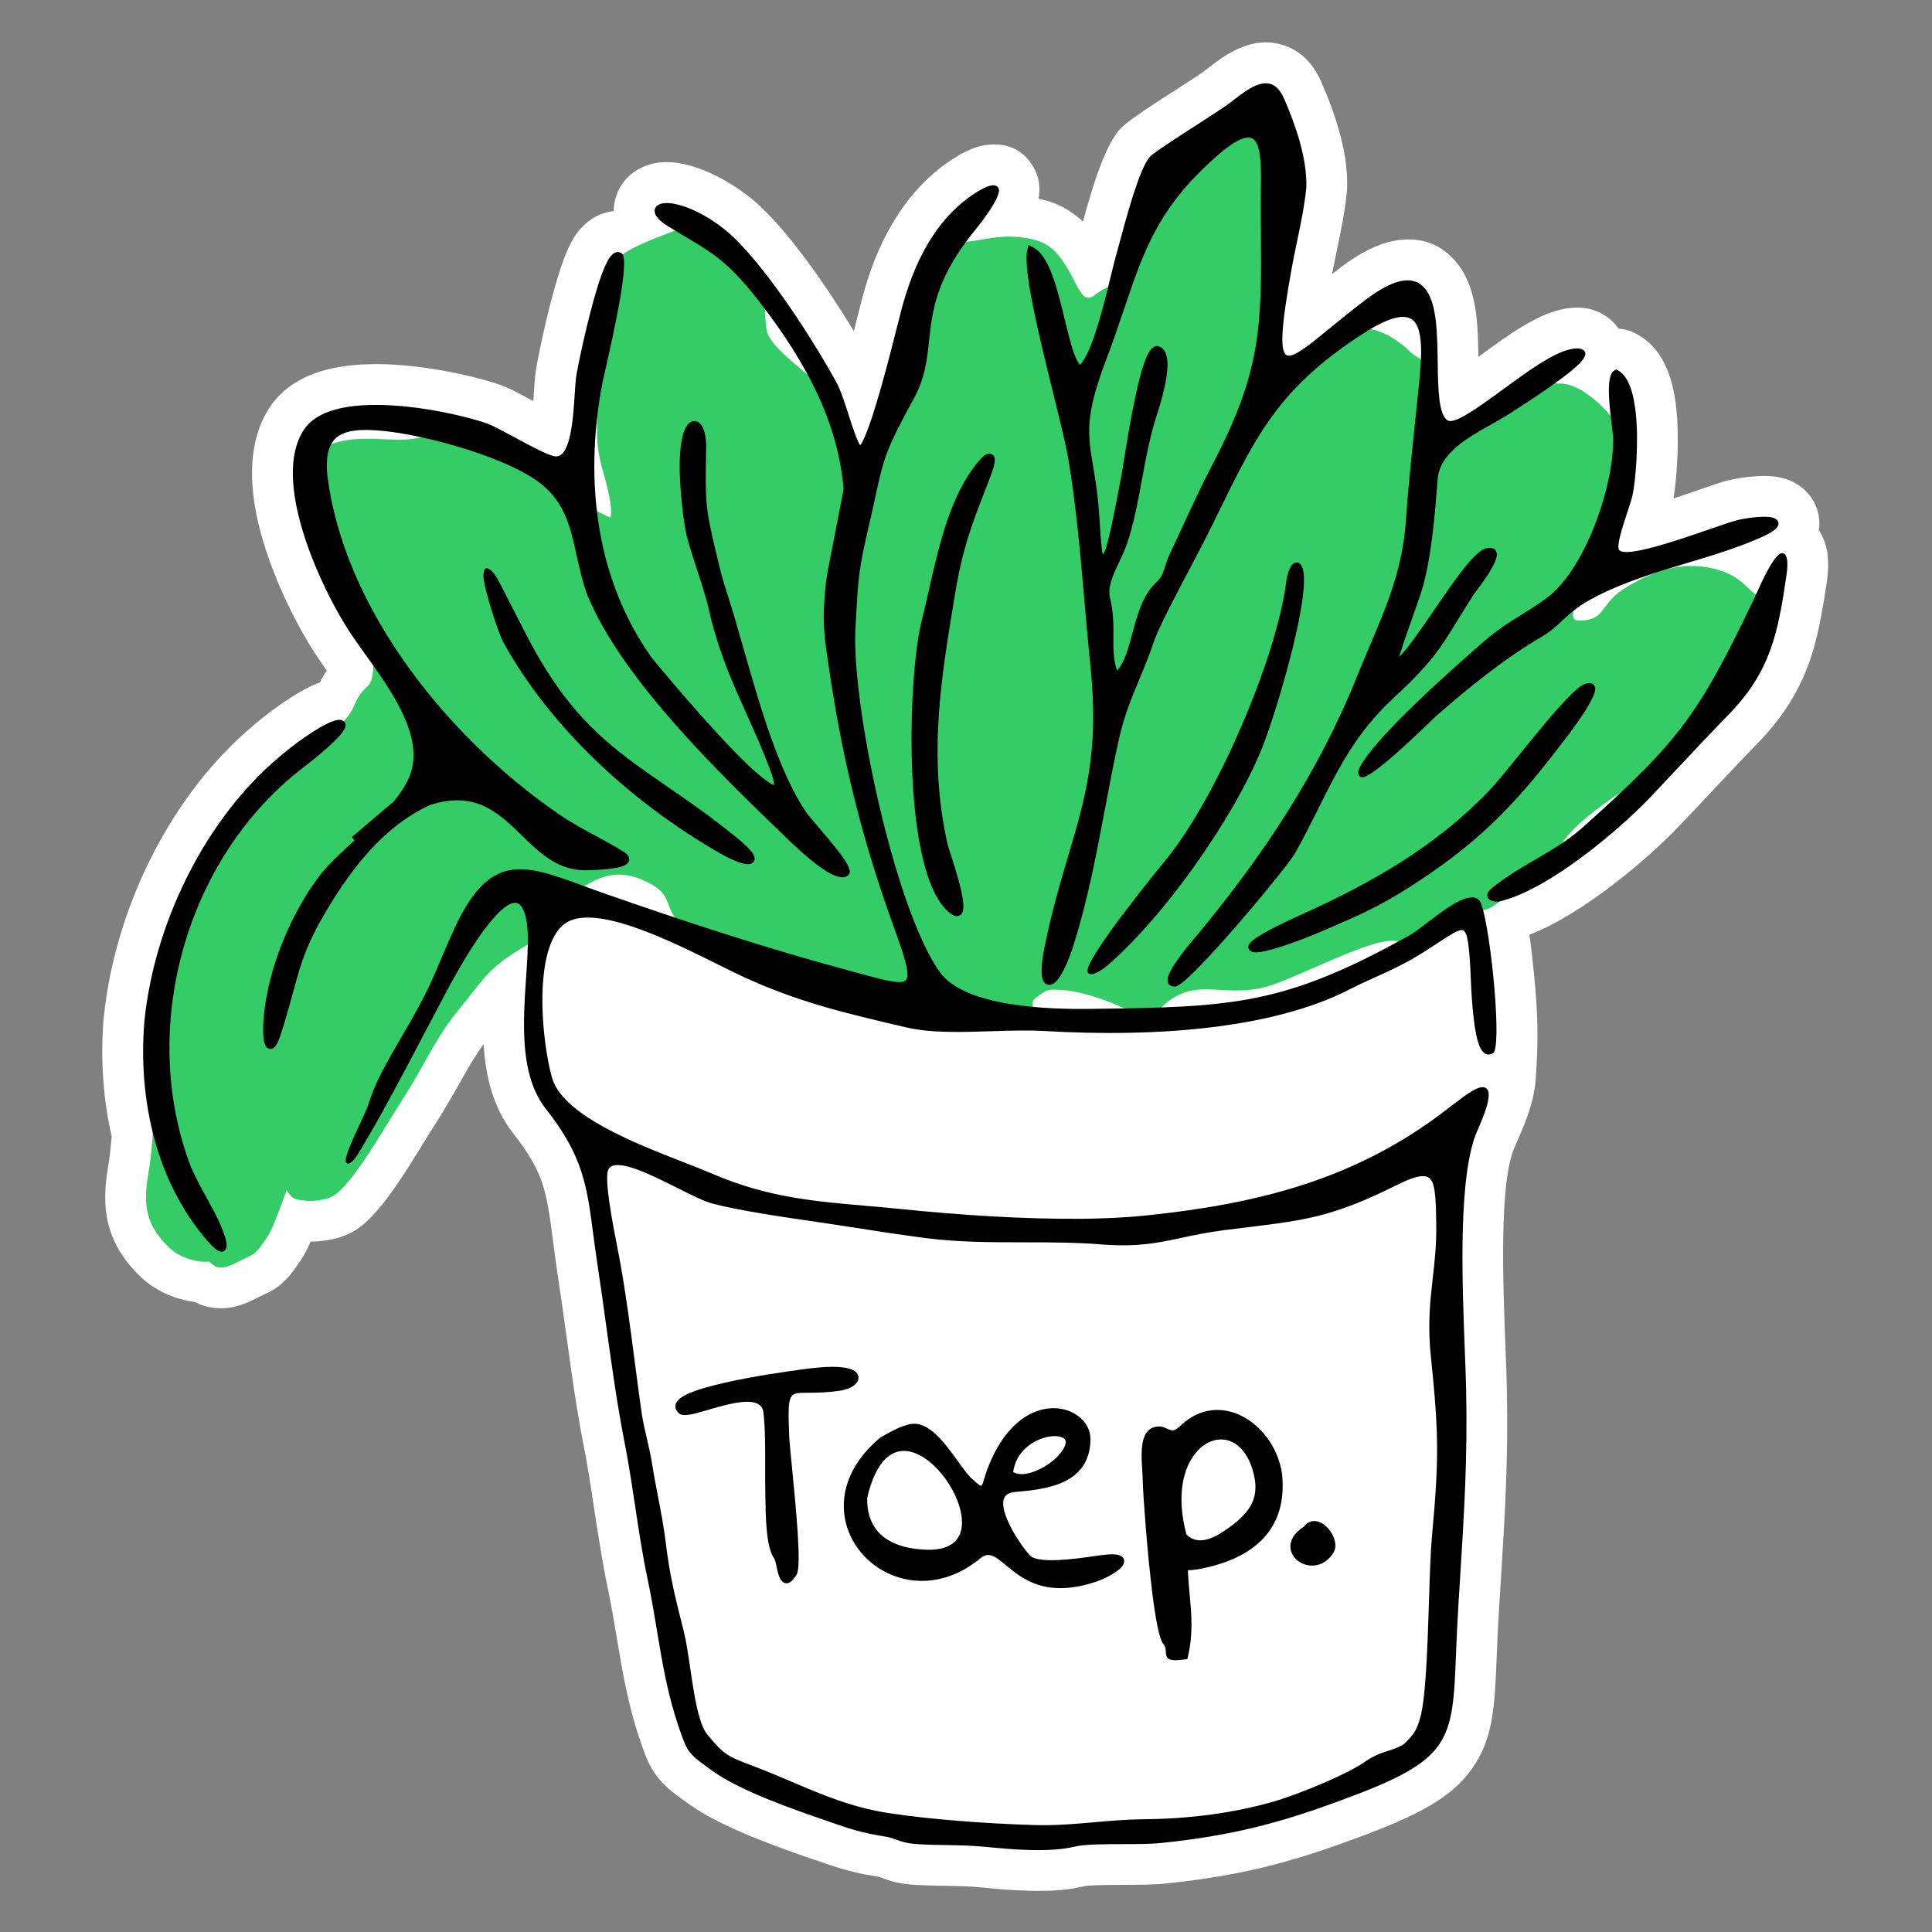
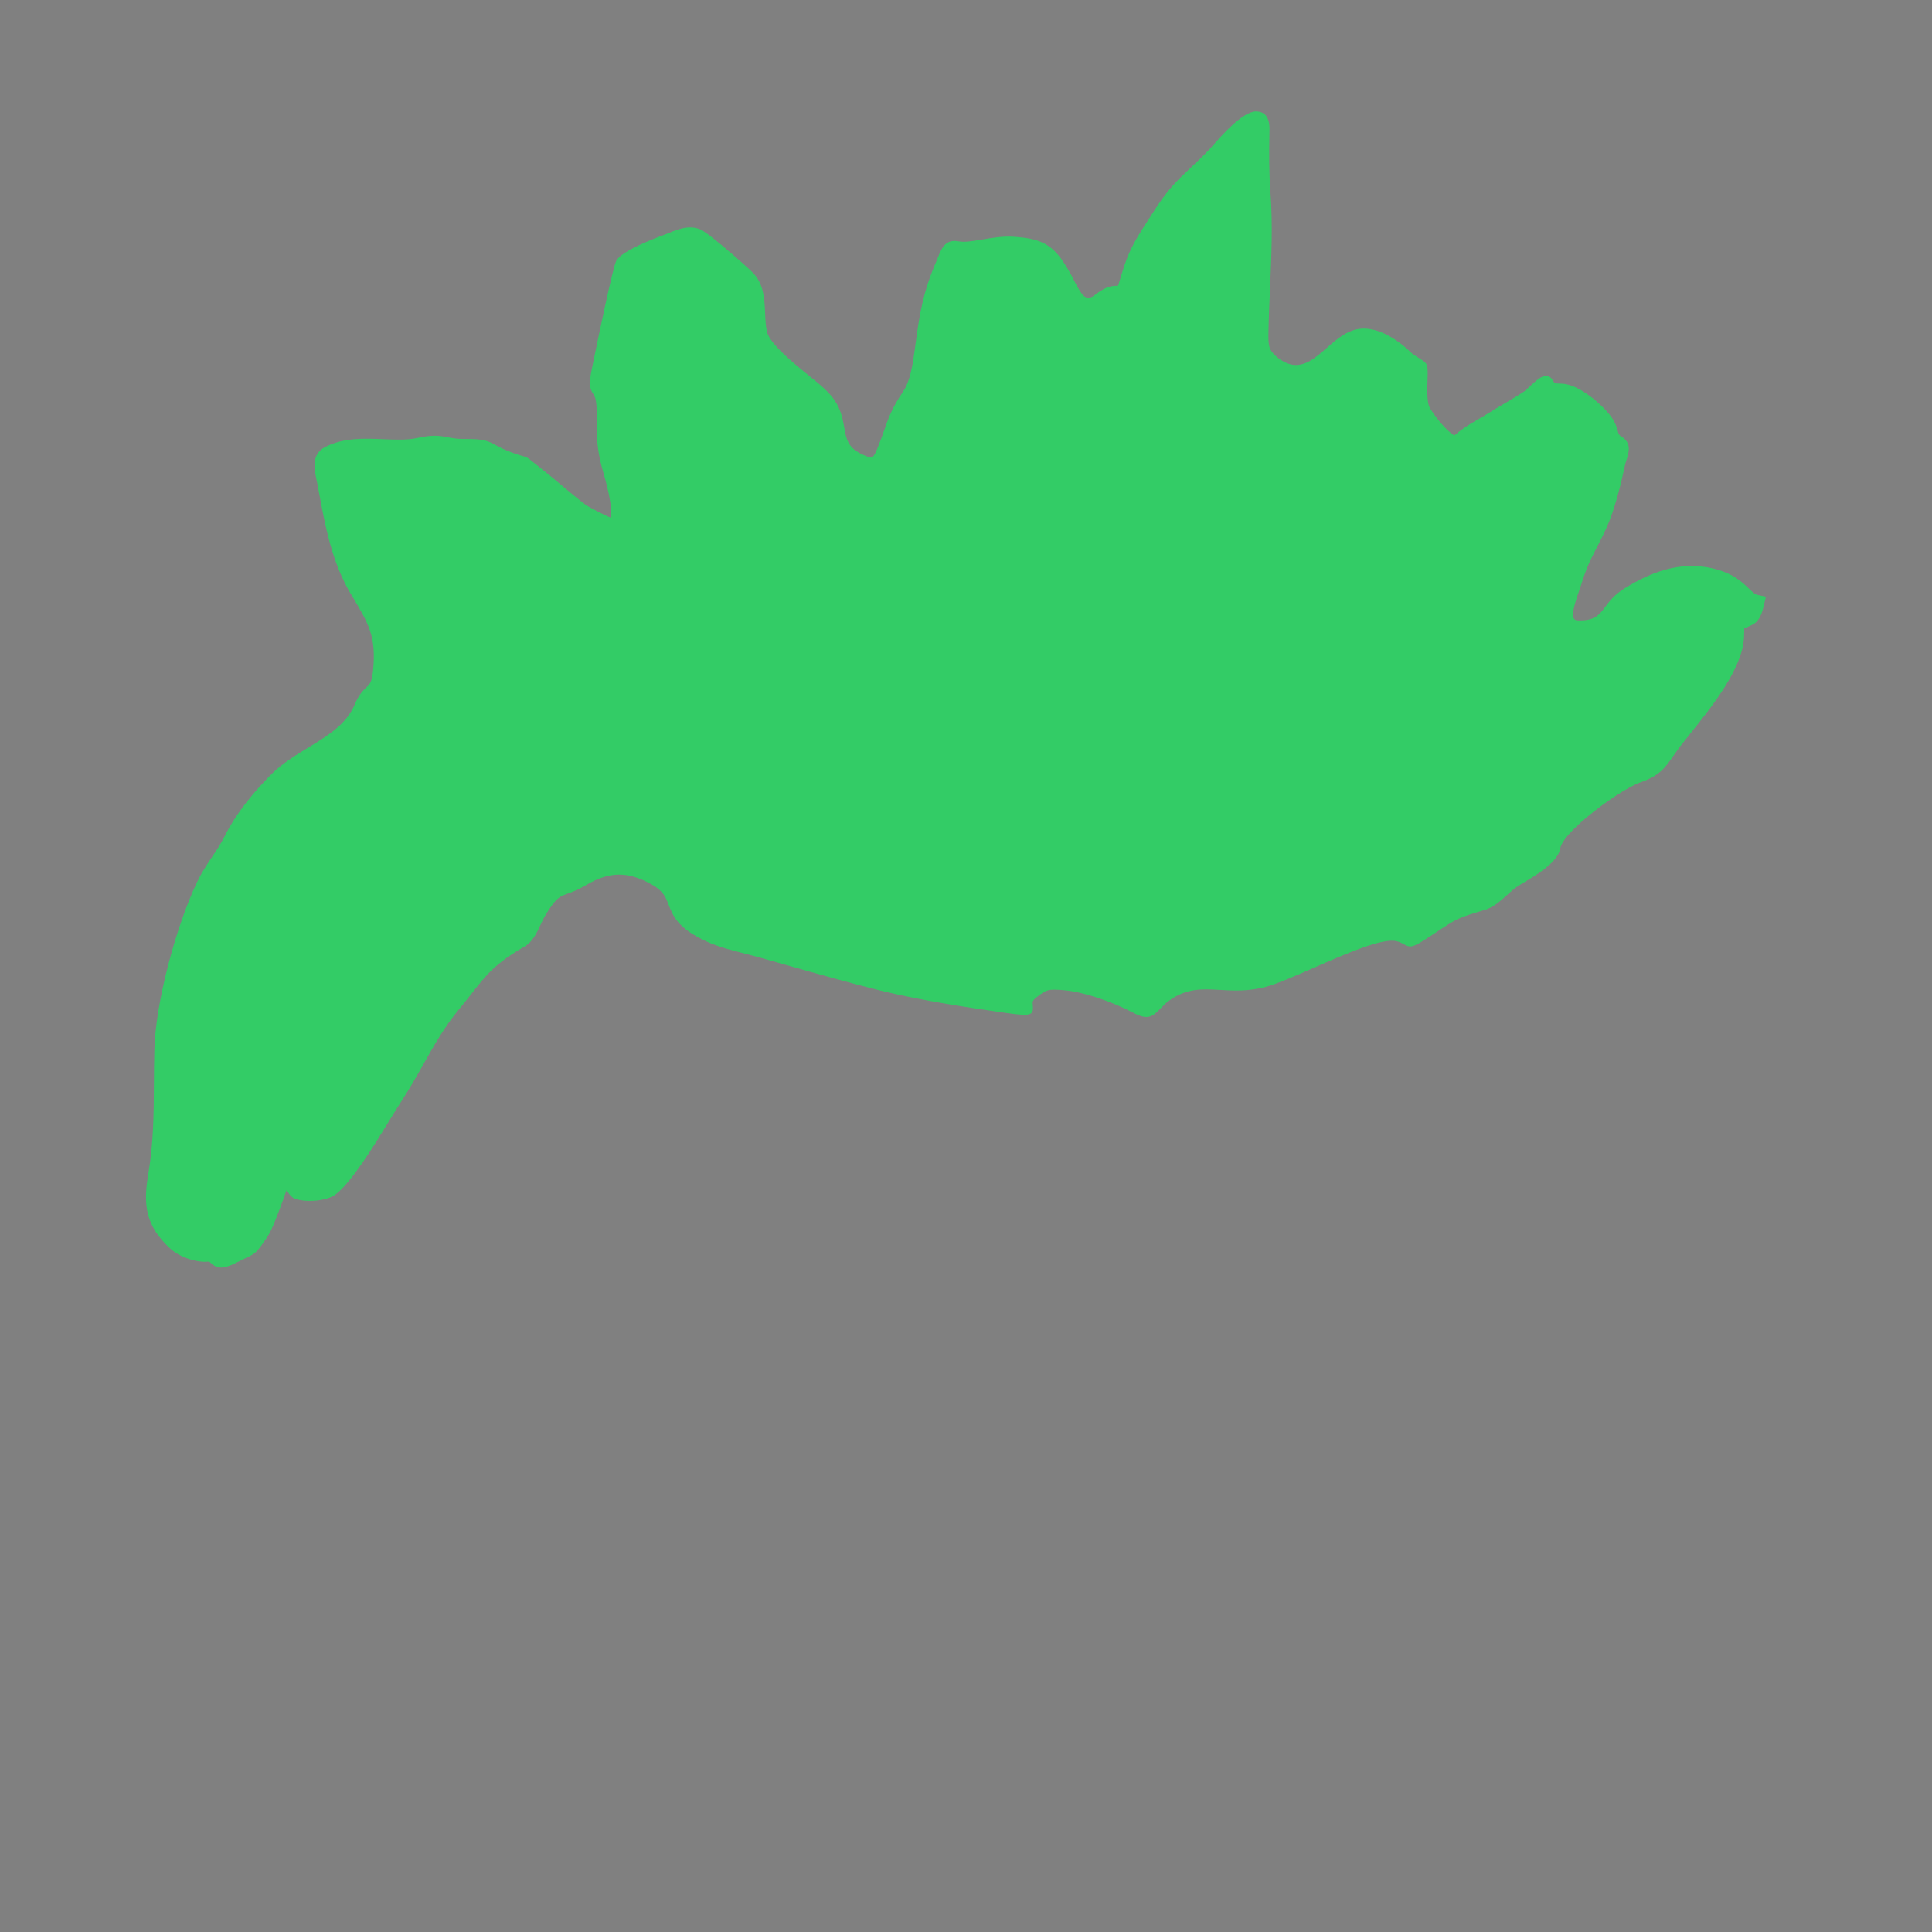
<svg xmlns="http://www.w3.org/2000/svg" xml:space="preserve" width="100mm" height="100mm" version="1.1" style="clip-rule:evenodd;fill-rule:evenodd;image-rendering:optimizeQuality;shape-rendering:geometricPrecision;text-rendering:geometricPrecision" viewBox="0 0 1000000 1000000" id="svg3">
  <rect x="0" y="0" width="1000000" height="1000000" fill="#808080" stroke="none" />
  <defs id="defs1">
    <style type="text/css" id="style1">
   
    .fil1 {fill:#33CC66}
    .fil0 {fill:white}
    .fil2 {fill:black;fill-rule:nonzero}
   
  </style>
  </defs>
  <g id="Layer_x0020_1">
-     <path class="fil0" d="m 683953,42553 c 1732,3982 3403,8031 4823,11864 1528,4122 2992,8519 4285,13129 1385,4937 2505,9803 3217,14419 l 102,766 c 686,4697 1016,9595 872,14657 l -35,742 35,2 -8,124 c -45,714 -125,1417 -238,2108 -473,4619 -1208,9360 -2068,14108 -1117,6170 -2056,10687 -2967,15070 l -52,237 c -994,4806 -1970,9500 -2397,11841 l -15,79 15,3 -24,133 c 1847,-1442 3640,-2819 5334,-4084 11350,-8479 21232,-12659 29958,-13577 13438,-1414 23159,3682 30271,13207 5338,7144 7909,16236 9094,26163 761,6362 935,13777 1049,21141 637,-514 1297,-986 1976,-1415 13691,-10004 28070,-20326 41177,-23140 2241,-480 4435,-765 6577,-866 3565,-171 6749,225 9563,1114 3180,1005 6025,2554 8544,4603 1903,1549 3487,3273 4761,5166 3500,196 6906,1260 9893,3090 l 361,205 c 6932,3938 11747,10180 14911,17900 2461,6001 3940,13024 4711,20346 795,7548 890,15837 611,23488 -338,9257 -1222,17680 -2089,22830 4535,-1485 8827,-2966 12612,-4273 l 100,-34 -17,-49 73,-25 c 428,-145 858,-274 1288,-390 6113,-2109 11079,-3807 13669,-4454 3406,-853 7722,-1580 11891,-2009 4156,-428 8415,-543 11892,-196 2274,226 4480,664 6560,1331 3053,983 5843,2434 8274,4396 l 229,189 19,-23 116,96 c 663,549 1283,1130 1862,1739 4088,4087 6462,9093 6879,15106 119,1742 58,3456 -190,5138 1942,2826 3365,6326 4213,10563 215,1077 343,2152 391,3216 355,3609 224,7812 -493,12694 -1075,7299 -2142,14153 -3686,21719 -1529,7492 -3342,14455 -5776,21103 -140,381 -290,754 -449,1121 -2534,6692 -5726,13197 -9890,19734 -4312,6771 -9521,13353 -15964,19963 -4172,4280 -8467,8773 -12825,13374 -3768,3976 -8211,8712 -12668,13463 l -7184,7649 -7394,7819 c -5771,6076 -13384,13286 -21863,20495 -7312,6217 -15473,12590 -23899,18415 -7335,5072 -14794,9659 -21988,13294 -3504,1771 -6977,3339 -10385,4660 832,5635 1662,12616 2399,20165 1008,10331 1623,18869 1763,27792 149,9386 -179,18340 -1056,28957 -64,779 -171,1544 -316,2295 -611,3849 -1439,7615 -3046,12500 -1418,4308 -3677,9956 -7406,18301 -8023,17960 -6001,70089 -4662,104639 l 29,744 h 54 l -20,888 325,8746 c 106,2912 199,5936 274,9356 830,37140 -1007,66369 -3135,100215 l -953,15224 c -310,5093 -507,8832 -645,11827 -199,4339 -329,7577 -451,10632 -1094,27382 -1745,43624 -12811,59340 -10497,14910 -27679,24195 -60840,36317 l -712,242 c -8738,3232 -16582,5953 -23714,8184 -8234,2576 -16030,4751 -23663,6573 -7440,1776 -15396,3356 -24164,4793 -8221,1349 -16777,2467 -25958,3408 -2933,301 -6603,460 -10657,547 -3294,70 -7163,82 -11067,91 -4490,11 -9041,24 -13447,187 -3051,113 -5420,267 -6369,498 -4667,1137 -9546,1816 -14475,2158 -4248,295 -9019,336 -13980,215 -5238,-127 -9495,-361 -13078,-635 -2561,-196 -7047,-632 -11421,-1065 -3290,-324 -6326,-509 -9233,-622 -3679,-142 -6619,-190 -9565,-237 -2653,-42 -5319,-86 -7362,-142 l -179,-7 c -3023,-83 -5712,-178 -7701,-294 -9393,-547 -13573,-2088 -17687,-3603 l -13,-5 c -515,-190 -1037,-382 -1315,-465 -315,-94 -369,-133 -435,-143 -3485,-561 -5940,-977 -7246,-1234 -2015,-396 -4241,-897 -6835,-1542 -1846,-458 -4105,-1096 -6862,-1933 -2596,-788 -4927,-1546 -7127,-2311 l -957,-360 -3807,-1319 -25,74 c -9135,-3146 -20169,-6954 -33048,-12223 -12335,-5046 -24248,-10817 -33129,-17289 l -1082,-788 c -3155,-2296 -5536,-4029 -7401,-5560 -2851,-2340 -5093,-4582 -7246,-7420 -2397,-3155 -4000,-6014 -5411,-9374 -1037,-2470 -1974,-5187 -3225,-8821 l -189,-549 c -3127,-9074 -5479,-18297 -7446,-27622 -1828,-8663 -3255,-17268 -4691,-25932 -397,-2396 -803,-4839 -2174,-12556 -788,-4443 -1572,-8616 -2341,-12251 -1390,-6558 -2634,-13441 -3803,-20478 -1547,-9315 -2323,-14456 -3091,-19555 l -2,-14 c -1830,-12151 -3659,-24278 -5576,-33786 l -53,-279 -38,7 c -2065,-10831 -3704,-20727 -5132,-30162 -1090,-7204 -2638,-18401 -4186,-29613 -693,-5019 -1389,-10045 -2108,-15123 -408,-2881 -1088,-7470 -2264,-15199 l -1208,-8722 -1069,-8081 c -1526,-11572 -2748,-20834 -5405,-28840 -2518,-7585 -6807,-15420 -14821,-25581 -10778,-13666 -14615,-30032 -15581,-46631 -1676,2319 -3313,4804 -4929,7396 -2611,4187 -5235,8845 -7874,13529 -1034,1836 -2083,3696 -5448,9437 -1992,3399 -3850,6493 -5453,9007 -379,667 -793,1312 -1240,1932 -2011,3103 -3702,5864 -5570,8911 l -23,37 c -4295,7010 -9340,15238 -14744,23076 -6034,8749 -12379,16617 -18490,21289 -3214,2454 -6902,4258 -10732,5467 -3093,976 -6706,1635 -10409,1977 -1535,142 -3093,219 -4633,233 -1514,3457 -3135,6676 -4871,9258 -3733,5552 -5881,8524 -8800,11291 -3989,3777 -6554,4994 -11294,7243 l -14,7 c -979,464 -2189,1039 -3554,1746 -8662,4491 -15473,5511 -21458,4741 -4365,-562 -7442,-1661 -9903,-3042 l -1123,-149 c -3150,-462 -6297,-1238 -9230,-2244 -2917,-1001 -5863,-2318 -8616,-3860 -2897,-1624 -5642,-3571 -8022,-5762 -4597,-4233 -8249,-8506 -11128,-12991 -3187,-4963 -5357,-10033 -6712,-15409 -1230,-4873 -1691,-9874 -1580,-15212 98,-4740 622,-9318 1424,-14080 559,-3321 990,-6517 1321,-9618 235,-2209 425,-4370 578,-6493 -2156,-9377 -3563,-18858 -4278,-28303 -829,-10959 -760,-21915 118,-32646 51,-654 133,-1297 242,-1931 1382,-13098 4067,-26425 7921,-39596 4028,-13767 9286,-27278 15622,-40098 6276,-12700 13679,-24899 22068,-36185 8167,-10990 17317,-21137 27323,-30072 6442,-5752 12727,-10668 18329,-14591 7161,-5016 13501,-8615 18021,-10501 805,-336 1606,-642 2401,-917 1203,-2479 2400,-4476 3576,-6145 l -1249,-1742 c -946,-1339 -2102,-3019 -3705,-5423 -5651,-8472 -12489,-20656 -18373,-33979 -4862,-11012 -9229,-23022 -12022,-34780 -2534,-10664 -3827,-21392 -3186,-31506 660,-10413 3366,-20104 8767,-28472 5421,-8396 13368,-14109 22924,-17729 8467,-3207 18351,-4681 28688,-4950 11073,-289 22870,814 33746,2546 14041,2236 26914,5585 34729,8334 l 491,178 5,-13 108,41 c 544,205 1074,430 1590,674 2104,908 4323,1991 6633,3185 2800,1447 5252,2767 7771,4124 130,-1770 242,-3509 346,-5134 l 335,-5140 c 118,-1517 288,-3172 561,-5184 348,-2554 2657,-14623 5619,-27036 1806,-7568 3970,-15832 6298,-23244 991,-3153 1955,-5998 2864,-8385 1031,-2705 2088,-5158 3160,-7261 2359,-4629 5367,-8518 9125,-11446 4134,-3220 8565,-5091 13309,-5451 -24,-3629 780,-7157 2364,-10547 2500,-5341 6544,-9358 11963,-11982 2779,-1343 5792,-2233 8952,-2619 2306,-283 4775,-328 7339,-109 6062,514 14277,2789 23176,7345 6459,3306 13479,7880 20428,13922 432,373 844,761 1237,1160 l 374,383 c 4524,4277 8917,9015 13116,14016 4842,5765 9877,12375 14868,19358 5423,7586 10711,15545 15562,23244 1702,2701 3338,5348 4898,7917 1013,-3947 1901,-7476 2616,-10316 l 849,-3364 750,-2842 c 1817,-6913 3969,-13740 6524,-20195 2642,-6680 5885,-13400 9859,-20005 4071,-6767 8802,-13138 14301,-18877 5349,-5582 11470,-10593 18472,-14825 l -29,-43 c 1018,-679 2068,-1253 3143,-1733 4790,-2537 9167,-3893 13161,-4278 10887,-1048 18464,3300 23389,11706 3014,5140 3563,10686 2558,16237 l 1763,386 c 4924,1165 9317,2927 13633,5597 2795,1728 5279,3660 7570,5877 4580,-16790 11213,-38996 19015,-47694 2272,-2533 7167,-6129 13107,-10095 6227,-4157 11422,-7511 16210,-10601 5243,-3385 6560,-4209 8541,-5502 1900,-1241 3630,-2397 5103,-3437 l 1476,-1093 c 3211,-2429 1208,-883 1925,-1436 l 510,-393 -14,-20 476,-335 c 4227,-3250 8721,-6581 14272,-8994 7578,-3294 15447,-4387 23637,-1565 8046,2770 14688,8650 19183,18987 z" id="path1" />
    <g id="_2357987932528">
      <path class="fil1" d="m 471365,193001 c 942,-3789 1526,-7752 1993,-11178 l 312,-2307 c 1170,-8651 2160,-15650 3752,-22566 1609,-6990 3831,-13876 7455,-22229 l 587,-1445 c 1928,-4809 3893,-9704 10836,-8352 2961,576 7296,-155 12005,-948 5198,-876 10801,-1820 16471,-1428 7596,525 12674,1519 17087,4248 4395,2718 7653,6881 11591,13736 889,1547 1609,2943 2334,4351 1405,2729 2844,5520 4365,7418 1577,1966 3604,2767 6767,232 5776,-4631 9243,-4615 11654,-4603 147,0 212,0 1853,-5624 3670,-12571 7222,-18096 13314,-27572 l 2617,-4100 c 7971,-12554 12688,-16988 19595,-23482 2716,-2553 5789,-5443 9514,-9275 317,-326 914,-1007 1706,-1911 4881,-5569 16109,-18381 22999,-18281 4312,65 7008,2740 6910,9443 l -34,2236 c -162,10748 -282,18723 544,30207 1218,16928 509,32942 -211,49229 -340,7708 -686,15483 -823,23204 -56,3167 -62,5625 493,7568 475,1662 1502,3187 3557,4931 10687,9070 18313,2398 25712,-4077 6098,-5338 12086,-10576 20024,-10357 4216,116 8406,1539 12290,3626 4623,2485 8877,5953 12164,9206 427,422 2959,2015 4546,3013 1286,808 2216,1398 2762,2251 1011,1581 919,4343 794,7971 -159,4647 -385,11232 837,14277 514,1280 3221,5296 6526,9089 1747,2005 3595,3850 5242,5008 657,462 958,870 1115,999 4426,-3807 8017,-5895 12173,-8310 1755,-1020 3621,-2104 5576,-3336 2371,-1494 5163,-3139 7971,-4792 3847,-2265 7731,-4553 10797,-6639 66,-44 619,-586 1501,-1398 2094,-1926 5099,-4691 6821,-5634 2662,-1455 4850,-1138 6331,1589 794,1450 1356,1469 2682,1511 815,25 1737,55 2478,111 3847,291 8158,2352 12164,5085 4850,3310 9451,7731 12050,10985 l -10,8 c 2845,3563 3587,6245 4202,8468 319,1154 567,2044 1628,2665 5707,3337 4177,8153 2743,12671 -227,715 -452,1420 -596,2098 -1080,5059 -2436,10919 -4063,16700 -1651,5865 -3587,11654 -5811,16475 -1797,3897 -3399,6991 -4879,9848 -2915,5631 -5336,10308 -8004,19123 -158,523 -621,1853 -1126,3310 v 16 c -1232,3541 -2871,8252 -3028,11785 -79,1776 398,3166 2142,3243 8921,396 11229,-2670 14117,-6508 2427,-3225 5149,-6844 10473,-10120 6798,-4184 13877,-7688 21350,-9704 7635,-2060 15618,-2545 24030,-604 10510,2425 15146,6898 18811,10434 1717,1657 3135,3024 4656,3349 l 4247,908 -1141,4709 c -778,3215 -1880,7773 -5855,9787 -1927,976 -3322,1541 -4333,1949 64,86 114,234 109,508 -20,1135 -48,2627 -146,4339 -923,16034 -16444,35407 -27893,49698 -2040,2546 -3950,4930 -5500,6943 -1081,1463 -2029,2836 -2903,4100 -4511,6529 -7329,10608 -17396,14110 -5678,1975 -18026,9841 -28016,18314 -7107,6028 -12819,12085 -13399,15828 -1093,7064 -12218,13689 -18802,17608 -811,482 -1525,908 -2513,1528 -2382,1495 -4473,3398 -6474,5220 -3058,2785 -5947,5415 -10039,7062 l -443,162 c -7856,2373 -11644,3520 -14891,5064 -3044,1448 -6039,3439 -11818,7281 l -1988,1321 c -9972,6596 -10501,6303 -14578,4039 -675,-375 -1607,-894 -3336,-1287 -7369,-1678 -26084,6525 -42705,13808 -9608,4211 -18554,8131 -24877,9887 l -83,17 c -9136,2351 -16657,1918 -23703,1512 -8850,-510 -16860,-971 -25845,5319 -1896,1328 -3301,2776 -4465,3974 -4240,4368 -6561,6756 -14437,2553 -5215,-2782 -12053,-5687 -18994,-7933 -5987,-1938 -12006,-3367 -17030,-3767 -3885,-309 -6263,-412 -8076,68 -1750,464 -3503,1625 -6264,3865 -1812,1470 -1755,2208 -1720,2657 v 17 c 485,6197 565,7208 -13408,5237 -10554,-1489 -21746,-3148 -32758,-5039 -11073,-1902 -22149,-4071 -32545,-6593 h -17 c -15978,-3952 -32483,-8615 -48635,-13179 -5828,-1645 -11769,-3325 -15542,-4376 l -3,11 c -2222,-604 -4067,-1071 -5950,-1547 -6680,-1689 -13698,-3464 -19862,-6277 -14996,-6845 -17464,-13236 -19810,-19311 -1341,-3475 -2630,-6811 -8355,-10064 -6210,-3529 -11777,-5289 -17202,-5276 -5404,12 -10879,1792 -16922,5341 -4605,2703 -7648,3794 -10082,4665 -3802,1362 -5655,2026 -11399,11501 -568,937 -1270,2446 -2009,4038 -2010,4327 -4271,9186 -8162,11464 -15633,9150 -19772,14423 -27726,24557 -1897,2418 -4016,5119 -7026,8773 -7136,8667 -12530,18239 -17994,27938 -3403,6041 -6836,12133 -10882,18328 v 16 c -1877,2873 -4032,6390 -6438,10316 -8430,13757 -19782,32278 -28026,38580 -2346,1792 -6290,2864 -10227,3227 -4105,378 -8505,4 -11164,-1115 l -520,-220 -456,-359 c -1392,-1100 -2292,-2452 -3013,-3818 -578,1621 -1364,3825 -2247,6225 -2454,6667 -5317,14448 -7731,18038 -5612,8345 -6058,8558 -11577,11176 -1117,530 -2496,1184 -4230,2083 -8702,4511 -11098,2380 -13700,60 v -17 c -284,-253 -585,-521 -1172,-464 -3089,300 -6837,-322 -10305,-1513 -3515,-1206 -6911,-3053 -9197,-5157 -6494,-5980 -10040,-11645 -11639,-17982 -1559,-6178 -1168,-12719 175,-20693 2743,-16286 2829,-31056 2917,-46536 34,-5956 69,-12020 247,-18219 346,-12041 3045,-27437 6934,-42616 4163,-16245 9688,-32281 15151,-43720 2470,-5173 5228,-9276 7906,-13261 2194,-3267 4337,-6454 6104,-9985 3148,-6289 6991,-12177 11268,-17706 4256,-5502 8947,-10660 13815,-15510 l 83,-83 c 5745,-5418 12277,-9396 18685,-13300 9891,-6024 19468,-11858 23820,-22250 2132,-5089 4245,-7077 6093,-8816 1533,-1441 2760,-2597 3363,-8951 826,-8702 218,-14759 -1649,-20349 -1900,-5686 -5243,-11261 -9747,-18709 -9908,-16386 -13437,-35483 -16848,-53946 l -486,-2627 -438,-2109 c -1352,-6323 -2969,-13899 4490,-17686 9487,-4817 19963,-4381 30055,-3960 6235,260 12313,514 17378,-606 8353,-1846 11769,-1189 15901,-394 2274,438 4815,927 8869,888 9867,-95 11842,971 16039,3237 1686,911 3828,2068 7536,3480 3832,1459 5414,1874 6317,2110 897,233 1408,369 2161,759 h 16 c 798,416 1424,922 2859,2085 852,690 2046,1658 3631,2898 4016,3142 7626,6167 11211,9170 4188,3508 8347,6994 12458,10130 866,661 3370,2054 6010,3424 2967,1539 5944,2971 6924,3287 103,33 75,259 100,180 1636,-5064 -2376,-19041 -3936,-24478 l -571,-2036 c -2467,-9667 -2441,-14779 -2409,-20986 15,-2858 31,-5978 -260,-10197 -291,-4221 -1011,-5328 -1577,-6199 -1635,-2514 -2713,-4174 -803,-13370 l 564,-2716 c 2430,-11808 10305,-50072 12113,-53146 3012,-5125 19133,-11219 24347,-13190 l 330,-125 c 1030,-389 1637,-638 2256,-891 4967,-2029 10425,-4260 16287,-2032 1851,703 6472,4256 11443,8401 6794,5665 14589,12636 16298,14468 5376,5757 5711,13428 6035,20898 142,3286 284,6531 936,9271 1533,6435 13891,16434 22535,23426 1858,1503 3536,2860 5346,4407 l 2307,2135 c 7602,7058 8794,13830 9886,20035 899,5111 1709,9706 8285,13043 3015,1530 4935,2260 5943,1976 794,-224 1634,-1595 2759,-4320 1589,-3853 2668,-6938 3632,-9700 2284,-6541 3981,-11401 9930,-20227 1708,-2536 2901,-5903 3780,-9435 z m 431182,131902 c -154,240 -76,230 37,283 l 23,-142 z m 60,141 c 56,-239 176,-505 -58,-143 z" id="path2" />
-       <path class="fil2" d="m 649493,72733 c -2467,-2983 -7643,-1991 -17777,6391 -31785,27279 -39298,49489 -49837,80645 -2739,8100 -5684,16802 -9326,26409 -11093,29260 -9547,38476 -6824,54710 1207,7194 2640,15729 3360,27847 782,13163 1361,18002 1791,17977 1860,-110 6161,-22707 8419,-34580 364,-1911 669,-3518 989,-5098 226,-1121 655,-3798 1234,-7421 2362,-14782 7229,-45221 12332,-55730 1858,-3826 4053,-5578 6644,-4319 3299,1602 4110,6196 3704,11642 -617,8280 -3934,19005 -4934,22020 -3943,11874 -6081,23509 -8191,34989 -1915,10427 -3809,20733 -7016,31090 -1257,4061 -3052,7873 -4789,11561 -3153,6697 -6108,12973 -4715,18709 1865,7676 1801,14151 1741,20199 -60,6028 -116,11614 1901,17416 3985,-4595 5928,-11881 7948,-19457 2567,-9630 5254,-19707 12470,-26458 2677,-2505 3428,-4902 4361,-7880 589,-1883 1245,-3975 2427,-6479 2004,-4245 4116,-8818 6263,-13467 5134,-11119 10485,-22703 15691,-32622 25873,-49297 25684,-72413 25271,-122819 l -83,-11396 c -9,-2478 31,-5028 70,-7587 169,-10931 340,-22103 -3124,-26292 z M 539387,744520 c -6767,2326 -13741,8077 -14951,17403 2389,1446 5673,1314 9047,339 5535,-1599 11155,-5386 14034,-8542 3299,-3617 4389,-6218 4018,-7888 -268,-1204 -1586,-1988 -3456,-2320 -2382,-423 -5493,-93 -8692,1008 z m -68314,6838 c -8722,-2003 -17510,3663 -22213,23944 v 19 c -174,9547 3183,16114 8681,20321 5643,4317 13589,6279 22364,6496 l 402,9 c 12555,232 17469,-5817 17616,-13698 131,-7064 -3244,-15573 -8364,-22739 -5085,-7116 -11833,-12825 -18486,-14352 z m -33095,37492 c -3683,-13810 475,-30319 17469,-44621 l 184,-155 2112,-1179 c 4130,-2321 8277,-4653 13134,-5723 9565,-2115 17965,9507 24907,19111 2760,3818 5272,7294 7359,9191 3361,3057 4578,3851 4901,3496 485,-533 935,-2042 1501,-3943 387,-1293 821,-2750 1426,-4372 6369,-17100 15552,-26105 24444,-29761 4365,-1794 8666,-2310 12549,-1864 3941,453 7471,1900 10235,4010 3929,2999 6321,7343 6227,12145 -229,11634 -5940,18080 -13793,21811 -7499,3563 -16832,4509 -25046,5233 -1671,147 -2955,510 -3903,1047 -1735,982 -2433,2720 -2436,4854 -5,2578 917,5702 2303,8909 3189,7378 8733,14977 11467,17995 4204,4643 24210,1749 33895,349 l 3159,-442 c 4947,-651 7951,-501 9532,144 1898,766 2521,2069 2181,3715 -212,1027 -934,2067 -2001,3062 -2608,2431 -8002,5314 -12185,6729 -26170,8861 -38488,-1383 -47223,-8647 -4942,-4110 -8500,-7066 -12829,-3471 -16361,13588 -34289,14334 -48009,7816 -5268,-2503 -9914,-6081 -13610,-10414 -3707,-4348 -6467,-9463 -7950,-15025 z m -20229,-67951 c -9825,25 -10123,28 -9231,23010 151,2803 736,8740 1450,16009 1989,20236 4978,50640 2413,55008 -2622,4463 -4876,5290 -6902,4102 -2002,-1177 -2744,-4554 -3459,-7829 -442,-2017 -874,-3988 -1332,-4605 -4137,-5582 -4375,-21634 -4503,-30295 l -48,-2767 c -98,-4099 -87,-8765 -77,-13603 21,-10083 45,-20941 -931,-29097 -799,-5264 -6469,-5874 -13194,-4876 -5082,755 -10745,2420 -15664,3866 -6968,2049 -12610,3706 -14786,1739 -2557,-2311 -2492,-4626 -440,-6896 7992,-8842 63365,-15775 68224,-16382 l 77,-10 c 12054,-1509 18932,-737 22077,830 1566,781 2471,1835 2800,3029 367,1329 6,2631 -958,3800 -1469,1787 -4723,3380 -8849,3952 -7141,989 -12573,1004 -16667,1015 z m 173278,28904 c 538,-6754 2876,-11989 10089,-11415 l 325,25 2032,839 c 3872,1615 4251,1771 7905,-1630 4939,-4597 10288,-6999 15625,-7657 4807,-593 9588,241 14042,2167 4391,1899 8451,4859 11885,8549 5638,6060 9642,14131 10705,22749 v 58 c 1345,14057 -2311,24601 -9371,32372 -8018,8824 -20366,13935 -34689,16490 l -66,9 c -1737,252 -3077,308 -4078,348 -541,22 -605,26 -556,1014 200,4015 545,7793 880,11468 969,10644 1868,20501 -872,32149 l -334,1417 -1452,195 c -9439,1264 -9544,-894 -9718,-4588 -46,-983 -105,-2211 -1158,-3353 -2185,-2371 -4199,-13508 -5863,-27066 -2663,-21687 -4679,-50142 -4886,-57327 v -58 c -1,-1572 -126,-3566 -257,-5676 -223,-3605 -469,-7554 -188,-11079 z m 28002,2057 c -6703,7990 -10251,22548 -4925,42374 2569,2557 5510,3303 8497,2968 3378,-378 6897,-2082 10097,-4171 6874,-4486 12106,-8880 14875,-14108 2695,-5088 3094,-11152 445,-19163 -2873,-8691 -7968,-13345 -13419,-14436 -2643,-529 -5396,-231 -8029,842 -2705,1102 -5297,3018 -7541,5694 z m 48896,49056 c -197,-3517 1722,-7435 7026,-10756 1905,-2531 4295,-3220 6718,-2722 1296,266 2556,891 3704,1756 1083,821 2081,1850 2922,2976 2586,3464 3862,8146 2062,11192 -3310,5602 -8246,7415 -12632,6905 -2531,-294 -4882,-1384 -6633,-2977 -1826,-1663 -3028,-3887 -3167,-6374 z m 4796,-727665 c 2226,7932 3661,16053 3447,23558 l -8,124 c -777,8668 -2870,18743 -4859,28310 -920,4432 -1820,8759 -2532,12656 -6048,33076 -6465,45379 -2170,46164 3617,661 11486,-5782 22453,-14762 5424,-4442 11578,-9481 18430,-14600 16285,-12166 25394,-11679 30629,-4670 5604,7501 5830,22735 6044,37234 206,13974 404,27223 5056,30283 3613,2377 16017,-6690 29265,-16377 12258,-8962 25201,-18425 34263,-20371 2535,-544 4291,-596 5392,-248 3212,1015 3097,3240 642,6258 -1335,1640 -3641,3715 -6492,5992 -11696,9336 -33157,22689 -33274,22760 -2257,1380 -4651,2723 -7146,4122 -12105,6786 -26702,14972 -27731,28282 -678,8766 -1469,18956 -2710,28997 -1253,10133 -2972,20181 -5508,28624 -606,2020 -2139,6357 -3934,11436 -2805,7937 -6267,17736 -7742,22935 4079,-3739 11346,-14353 18788,-25225 9900,-14461 20094,-29353 26157,-30895 3261,-829 4938,154 5492,2332 1141,4488 -8260,16765 -11152,20543 l -674,880 c -3213,5047 -5844,9316 -8141,13046 -10042,16300 -13853,22486 -33869,41115 -18983,17668 -28242,36245 -38334,56497 -3677,7379 -7466,14980 -11900,22896 -2887,5154 -20181,26323 -35656,43828 -12222,13827 -23571,25466 -26523,25642 -2713,162 -3939,-1074 -4069,-3278 -308,-5171 11978,-19473 14462,-22364 l 381,-445 c 17266,-20777 33058,-41910 47067,-64153 13994,-22220 26208,-45545 36329,-70725 2150,-5350 4378,-10602 6545,-15713 8923,-21042 16836,-39701 18550,-64517 1065,-15417 2549,-29679 4087,-44467 512,-4919 1028,-9883 1507,-14661 l 612,-5890 c 1599,-15070 3221,-30354 -1144,-37044 -3440,-5274 -11504,-4951 -28211,5948 -42235,27553 -54128,51745 -72893,89921 -2733,5559 -5614,11419 -8471,17078 -1455,2882 -3735,7192 -6366,12166 -7251,13708 -17200,32515 -19682,39926 -2352,7025 -4920,13200 -7440,19264 -3967,9547 -7824,18823 -10405,30359 -2719,12152 -5050,24492 -7382,36837 -4454,23582 -8915,47199 -16283,70455 -2952,9315 -6230,15723 -8802,18466 -1328,1416 -2684,2092 -3989,1979 -1574,-136 -2709,-1205 -3283,-3259 -766,-2737 -553,-8217 1186,-16743 3737,-18324 8126,-33099 12187,-46774 8800,-29636 16057,-54076 11521,-97915 -1150,-11120 -2110,-22160 -3077,-33309 -2184,-25165 -4419,-50900 -8448,-74353 -1293,-7533 -4419,-20198 -7894,-34289 -7080,-28704 -15606,-63267 -13300,-73639 l 590,-2654 2420,1224 c 8339,4221 12471,21263 16218,36723 2675,11042 5142,21217 8123,24058 6421,-6962 12291,-31153 15812,-45672 739,-3050 1381,-5692 1874,-7559 l 16,-42 c 509,-1765 1340,-4868 2309,-8489 4057,-15161 10663,-39850 16156,-45974 1762,-1964 14266,-10036 25017,-16975 6266,-4045 11934,-7704 14388,-9436 1359,-959 2738,-2022 4145,-3107 3492,-2692 7164,-5524 10780,-7096 5897,-2564 11330,-2017 15038,6508 2922,6717 5911,14411 8116,22264 z m 31856,329048 c -1626,-703 -2047,-2235 -948,-4769 l 58,-141 c 4279,-8238 16475,-21178 29490,-33706 12888,-12405 26635,-24466 34153,-31035 7624,-6661 13822,-10512 20110,-14417 4334,-2691 8716,-5414 13539,-9041 9170,-6897 17296,-20022 23313,-34540 6867,-16570 10934,-34843 10669,-47763 -26,-1291 -365,-4073 -771,-7426 -1237,-10194 -3081,-25376 1439,-27706 l 1014,-523 995,565 c 5312,3018 7957,11764 9039,22041 1613,15321 -89,34417 -1526,41750 -449,2296 -1587,5757 -2848,9596 -2600,7914 -5775,17584 -4228,19486 3442,4232 30303,-5039 47600,-11011 5937,-2049 10799,-3728 13376,-4373 4997,-1252 12427,-2126 16590,-1709 1589,159 2874,536 3672,1180 1528,1233 1744,2749 186,4572 -1133,1327 -3913,3063 -9011,5281 -12074,5252 -24577,9004 -37208,12792 -15514,4654 -31230,9368 -46273,16905 -9799,4909 -14291,9114 -18404,12964 -3058,2863 -5923,5545 -10460,8205 -9787,5738 -19240,12309 -28388,19318 -9175,7031 -18022,14484 -26590,21979 l -1380,1335 c -6666,6461 -33022,32006 -37208,30191 z M 328687,779261 c -1761,-11687 -3518,-23349 -5826,-34792 l -8,-24 c -3747,-19661 -6447,-39194 -9153,-58783 -1387,-10040 -2777,-20098 -4372,-30570 -865,-5677 -1598,-11235 -2277,-16389 -3331,-25265 -5331,-40421 -24525,-64757 -13648,-17305 -11797,-44678 -10221,-67990 1096,-16211 2054,-30383 -2461,-36782 -1903,-2697 -4735,-2264 -7978,24 -12235,8632 -28566,39775 -33139,48495 l -868,1648 c -2871,5387 -6200,11721 -9550,18095 -10427,19839 -21190,40314 -32325,58746 -3099,5130 -5150,6700 -6478,5901 -2090,-1250 2272,-10646 6078,-18850 2215,-4772 4221,-9095 4644,-10331 1079,-3295 2040,-6060 3143,-8811 1106,-2755 2342,-5452 3965,-8590 3635,-7030 7265,-13259 10875,-19454 5162,-8862 10292,-17664 15285,-28553 1657,-3716 3342,-7682 5024,-11641 2191,-5156 4383,-10313 6701,-15330 18369,-39736 36011,-33265 66496,-22083 3405,1249 6974,2559 10347,3737 21194,7405 42415,14602 63694,21383 21243,6769 42678,13166 64399,19003 l 5016,1356 c 11801,3210 19382,5271 22691,4067 3562,-1296 1892,-8580 -4649,-26551 -8054,-22125 -14603,-43054 -20024,-64249 -5429,-21225 -9741,-42750 -13311,-66036 l -833,-5549 c -2553,-16900 -3729,-24693 -1477,-44532 379,-3344 2775,-15526 5008,-26896 2103,-10707 4065,-20687 4020,-21250 -1528,-19150 -7497,-37236 -16035,-54204 -8581,-17052 -19762,-32993 -31656,-47764 -13198,-15891 -20365,-20176 -33570,-28068 -3010,-1799 -6324,-3780 -9867,-5981 -3885,-2413 -5918,-4674 -6440,-6502 -596,-2082 199,-3654 2151,-4598 1260,-609 3105,-855 5377,-661 6844,581 18957,5207 31532,16141 l 49,50 c 8311,7686 17456,18975 26156,31146 11140,15584 21590,32651 28629,45432 2194,3984 4252,10383 6279,16691 2114,6578 4197,13054 6052,15924 5581,-7733 15608,-47576 19819,-64313 630,-2505 1128,-4479 1516,-5958 3128,-11896 7595,-23982 14068,-34743 6529,-10851 15096,-20354 26378,-26965 5626,-3298 8576,-3274 9762,-1250 2467,4209 -11827,21555 -14013,24206 l -233,284 c -18327,23505 -20068,39690 -21654,54430 -1083,10070 -2099,19498 -7950,30153 -14541,26475 -15511,30897 -19747,50245 -953,4357 -2072,9467 -3550,15769 -5146,21947 -5463,27615 -6456,45408 l -492,8605 c -844,21590 5040,60981 14219,98083 8074,32634 18668,63403 29422,78532 6510,9161 20634,14013 35789,16555 15491,2597 32005,2756 42865,2622 36560,-452 61546,-925 85456,-5818 23864,-4885 46804,-14212 79365,-32387 2029,-1132 5235,-3586 8836,-6343 9537,-7299 21642,-16564 26846,-11846 2489,2256 5660,21392 7494,40181 1680,17214 2329,34425 406,38336 l -303,614 -598,320 c -2623,1400 -4644,238 -6186,-2655 -3966,-7436 -4850,-30835 -5156,-38966 -43,-1168 -77,-2001 -109,-2469 v -25 c -846,-14692 -1834,-19891 -4557,-19735 -2322,134 -6287,2744 -12122,6583 -2157,1420 -4551,2996 -6997,4540 -9865,6228 -17407,9629 -25248,13161 -4745,2138 -9605,4329 -15007,7150 l -42,25 c -19135,9471 -42176,15174 -66062,18358 -30660,4086 -62729,4027 -89684,2478 -8799,-549 -18510,-241 -28261,67 -15602,494 -31310,992 -43799,-1937 l -2524,-592 c -29808,-6987 -53640,-12573 -82099,-25675 -3690,-1698 -8031,-3859 -12881,-6272 -23644,-11765 -59538,-29626 -76355,-22875 -8204,3294 -12264,14029 -13852,26865 -2469,19957 1110,44645 4511,55695 6713,18787 42727,32836 67800,42615 5447,2124 10392,4054 14387,5774 28575,12302 51983,14342 80132,16792 5350,465 10891,950 17366,1594 15638,1588 31497,2925 47384,3833 15892,909 31779,1392 47451,1274 5545,-83 10960,-229 16423,-500 5392,-268 10789,-662 16344,-1240 27818,-2895 54075,-7313 79092,-15208 24952,-7875 48674,-19218 71486,-35979 2568,-1887 5041,-3780 7353,-5550 7949,-6086 14176,-10852 17436,-9398 3194,1427 2465,7672 -4054,22264 -10031,22454 -7896,77499 -6481,113983 284,7315 539,13890 662,19402 802,35866 -1023,64886 -3136,98494 l -952,15292 c -526,8636 -829,16162 -1096,22872 -1874,46880 -2224,55608 -59760,76640 -16472,6115 -30983,10722 -45774,14255 -14810,3536 -29861,5989 -47394,7788 -5026,516 -12235,536 -19574,555 -9779,25 -19805,53 -24777,1264 -6646,1619 -14808,1993 -22998,1794 -8122,-199 -16243,-956 -22928,-1617 -7372,-729 -13932,-836 -20534,-942 -4713,-76 -9452,-154 -14415,-443 -6128,-357 -8871,-1369 -11574,-2365 -1646,-607 -3279,-1209 -5727,-1603 -4682,-754 -8543,-1500 -12344,-2445 -3815,-949 -7589,-2101 -12088,-3665 l -4871,-1688 c -19066,-6569 -45986,-15858 -60638,-26535 l -1082,-788 c -5452,-3968 -8217,-5981 -10265,-8681 -2131,-2807 -3216,-5954 -5411,-12325 l -189,-549 c -5792,-16805 -8532,-33324 -11310,-50081 -1408,-8494 -2828,-17051 -4681,-25799 -2771,-13078 -4712,-25954 -6646,-38793 z m 389682,127019 c 2148,-671 4357,-1360 7339,-2892 l 1345,-1024 c 2264,-2206 3767,-3814 4907,-5589 1151,-1794 1994,-3849 2951,-6976 3106,-10144 3972,-37380 4728,-61245 417,-13154 803,-25293 1523,-33126 1857,-20195 2752,-33564 2663,-46896 -89,-13303 -1164,-26670 -3248,-46871 -1677,-16261 -330,-28147 1027,-40121 970,-8559 1945,-17167 1799,-27354 l -3,-202 c -155,-10825 -268,-18587 -2237,-22534 -2013,-4037 -7038,-3638 -18519,2088 -32624,16272 -47061,18041 -77485,21765 -4385,535 -8954,1095 -12159,1505 -8724,1173 -15512,2623 -21702,3945 -12057,2575 -21899,4676 -39707,3477 h -33 c -13879,-1190 -27727,-1200 -41543,-1207 -17076,-11 -34113,-22 -51000,-2209 -6797,-899 -13331,-1821 -19686,-2761 -6230,-923 -12796,-1941 -19630,-3032 -4598,-733 -10722,-1633 -17284,-2595 -18434,-2704 -40400,-5927 -53584,-9437 -4352,-1159 -10840,-4407 -17973,-7978 -14583,-7301 -32068,-16053 -35860,-9909 -2608,4224 2266,28996 4754,41638 403,2052 741,3765 1051,5484 3216,17800 5446,34950 7693,52252 1138,8763 2284,17571 3638,27010 716,4579 1740,9011 2748,13375 987,4273 1962,8488 2666,12986 845,5396 1933,11047 3019,16694 1542,8016 3085,16032 4031,23965 2016,16887 4870,28220 8854,44042 l 596,2370 c 1164,4635 2103,11036 3109,17897 1996,13628 4270,29135 8824,34799 8538,10620 10981,11552 22217,15839 l 3237,1244 c 6658,2568 12787,5175 18742,7708 16121,6856 30988,13180 50116,16098 10475,1598 22693,2912 35052,3919 14100,1149 28308,1903 40313,2230 10914,298 21023,-596 31086,-1485 8175,-723 16324,-1444 25126,-1522 11786,-106 23635,-884 35375,-2488 10927,-1494 21744,-3707 32311,-6764 6325,-1830 16569,-5639 26167,-9799 8005,-3469 15539,-7174 19904,-10149 5924,-4037 9264,-5080 12742,-6165 z M 145292,490075 c 5465,-14271 12985,-27861 21381,-38443 l 42,-49 c 4669,-5501 10649,-11007 16811,-16633 l -1425,-1666 20960,-17862 116,135 c 4769,-5634 8448,-11399 9963,-17306 4926,-19212 -11343,-41863 -24112,-59641 -2663,-3707 -5180,-7211 -7311,-10405 -9012,-13510 -21765,-38449 -27336,-61896 -3965,-16684 -4314,-32717 2770,-43690 5894,-9129 19174,-12609 34331,-13005 22250,-582 48836,5432 61034,9722 l 108,41 c 3230,1329 8224,4019 13558,6893 8801,4743 18576,10007 21605,9984 7616,-60 8868,-19493 9702,-32466 226,-3514 424,-6587 730,-8836 450,-3303 5659,-29255 11173,-46807 1566,-4985 3165,-9326 4701,-12339 1987,-3898 4203,-5937 6647,-5181 432,134 838,349 1207,643 4239,3377 -4866,43556 -8713,60532 -723,3192 -1261,5563 -1459,6537 -4859,25589 -5706,51975 -1188,77245 4090,22877 12574,44831 26451,64430 899,1260 30237,36917 49809,55619 4569,4366 8569,7774 11479,9533 1388,839 2219,1325 2224,1292 217,-1247 -336,-3759 -1846,-7812 -3859,-10363 -8042,-19651 -12158,-28790 -6856,-15223 -13534,-30051 -18492,-49398 l -25,-83 c -2078,-9784 -4586,-17397 -7139,-25149 -1822,-5534 -3671,-11143 -5442,-17805 l -25,-107 c -951,-4514 -1672,-9249 -2219,-13986 -542,-4702 -919,-9463 -1178,-14042 -862,-15204 774,-24124 2954,-28074 1006,-1823 2243,-2858 3562,-3171 1593,-375 3057,219 4246,1682 1626,2000 2798,6162 2702,11822 -528,30726 -343,31502 5968,57932 l 1039,4318 c 611,2422 1204,4625 1817,6736 606,2093 1286,4276 2082,6688 v 16 c 2784,8619 5518,18183 8388,28227 8513,29794 18247,63853 32327,84711 1168,1730 4185,5250 7621,9258 7539,8795 16952,19775 14843,22898 -2858,4233 -10231,257 -17284,-5187 -6223,-4804 -12315,-10638 -13752,-12021 l -1182,-1138 C 372685,400592 321787,351577 303854,307632 l -33,-83 c -2511,-7032 -4006,-13843 -5436,-20364 -3084,-14057 -5867,-26734 -18239,-36661 -7369,-5913 -19373,-11382 -32313,-15871 -16295,-5651 -34036,-9726 -45969,-11198 -11376,-1403 -20383,-1476 -25978,1825 -5330,3144 -7724,9726 -6342,21800 4267,32421 18333,64117 37862,92642 22203,32431 51451,60746 81407,81390 6857,4725 13407,8245 19773,11666 4915,2641 9728,5227 14493,8252 1152,731 1879,1499 2248,2285 906,1937 114,3385 -1832,4452 -1070,590 -2622,1043 -4411,1390 -6189,1201 -16057,1308 -16744,1294 -14047,-288 -23125,-9123 -32390,-18139 -11803,-11486 -23940,-23292 -47443,-15609 -10647,4882 -19891,11964 -28024,20270 -8216,8391 -15305,18038 -21566,27941 -14025,22177 -16770,32265 -21188,48507 -1607,5913 -3440,12645 -6221,21396 -1202,3782 -2278,5968 -3210,6972 -1132,1219 -2315,1429 -3517,822 -825,-417 -1412,-1233 -1789,-2349 -647,-1925 -888,-5432 -764,-9073 443,-13009 3812,-27401 9064,-41114 z M 510596,251950 c -7499,19330 -12231,31523 -16024,54109 l -7,22 c -7551,45035 -14238,84904 -4253,130271 215,988 957,3300 1908,6268 3201,9988 8632,26932 5453,30454 -1559,1728 -3835,1549 -7055,-1358 -9883,-8923 -15149,-31071 -17404,-56074 -3139,-34813 -549,-75448 3501,-92971 l 17,-50 c 1389,-5391 2718,-11255 4076,-17253 4861,-21460 10118,-44657 21878,-61637 2528,-3649 5112,-6690 6916,-7975 1074,-766 2122,-1088 3088,-865 1351,312 2135,1301 2196,3089 55,1625 -665,4602 -2495,9337 z m 107890,196006 c -14289,20083 -30411,38876 -45127,51637 l -58,49 c -5674,4559 -8869,5471 -10226,3783 -3785,-4709 38768,-56442 41261,-59471 l 103,-136 c 12803,-15989 26934,-41872 38493,-68802 11422,-26611 20302,-54170 22867,-74138 417,-3252 1421,-6328 2491,-7901 560,-831 1231,-1402 1993,-1647 1208,-382 2286,-71 3158,1087 666,886 1183,2552 1408,5206 648,7647 -1871,21791 -5547,36906 -4973,20448 -12071,42786 -16243,53049 -7388,18174 -20047,39961 -34573,60378 z m 29997,38730 c 3121,-2547 10989,-6912 24985,-13240 18259,-8239 35532,-16976 51753,-27288 16182,-10288 31308,-22137 45306,-36615 3453,-3571 9410,-10918 16037,-19091 12693,-15654 27807,-34293 33682,-36400 2946,-1056 4620,-368 5320,1587 1866,5248 -16815,28693 -17901,30056 l -47,59 c -12255,16140 -23280,29086 -35501,40707 -12249,11648 -25704,21975 -42798,32863 -15809,10069 -26375,14623 -42660,21641 l -1416,610 c -14713,6342 -26734,10201 -32696,11143 -2608,412 -4470,229 -5405,-569 -1674,-1429 -1347,-3268 1341,-5463 z m -553786,4906 c -10284,36918 -9526,76919 4230,112654 2730,6095 5622,11371 8654,16906 1243,2269 2507,4576 3677,6776 1762,3314 4763,10054 5715,14113 351,1499 443,2793 155,3710 -644,2048 -2021,2737 -4358,1522 -1440,-750 -3719,-2885 -7131,-7015 C 93456,625514 85133,608356 80107,590199 74598,570300 73052,549211 74723,528801 l 8,-42 c 2423,-24671 9983,-50335 21627,-73894 11298,-22861 26457,-43768 44513,-59890 12502,-11163 24158,-18686 30397,-21289 2573,-1074 4582,-1379 5790,-864 2167,923 2474,2854 456,5817 -2283,3351 -8771,9557 -21018,19003 -30288,23363 -51539,57113 -61799,93950 z M 254721,295718 c 926,846 2318,2958 4293,6733 l 9,9 c 2268,4372 4234,8232 6185,12070 2935,5771 5873,11544 8732,16948 21994,41569 43740,56554 71235,75500 10886,7501 22667,15620 35729,26230 5359,4352 8157,7328 9111,9176 927,1794 697,3169 -462,4153 -833,705 -2069,916 -3592,698 -2847,-409 -7763,-2443 -12849,-5340 -23221,-13226 -45993,-30056 -66004,-49529 -18538,-18039 -34720,-38354 -46715,-60183 l -8,-25 c -2106,-3954 -7327,-19723 -9317,-28602 -517,-2320 -831,-4238 -834,-5469 -11,-4075 1332,-5252 4487,-2369 z m 557260,152795 c -12652,8749 -25577,15807 -36204,18150 l -265,59 -264,-10 c -4025,-142 -5483,-1425 -5411,-3412 73,-1954 2304,-3644 4650,-5423 l 527,-400 c 6114,-4664 12758,-8540 19453,-12445 8617,-5026 17326,-10107 24872,-16876 24688,-22145 39626,-36599 51938,-52977 12297,-16356 22069,-34776 36432,-64863 177,-355 644,-1387 1227,-2677 3162,-7001 9883,-21880 13712,-21317 2198,322 3186,3593 2002,11640 -2184,14828 -4189,27133 -8388,38605 -4227,11549 -10635,22137 -21590,33377 -8808,9037 -17253,18038 -25741,27085 -4770,5084 -9556,10185 -14495,15385 -9900,10423 -25991,24716 -42455,36099 z" id="path3" />
    </g>
  </g>
</svg>